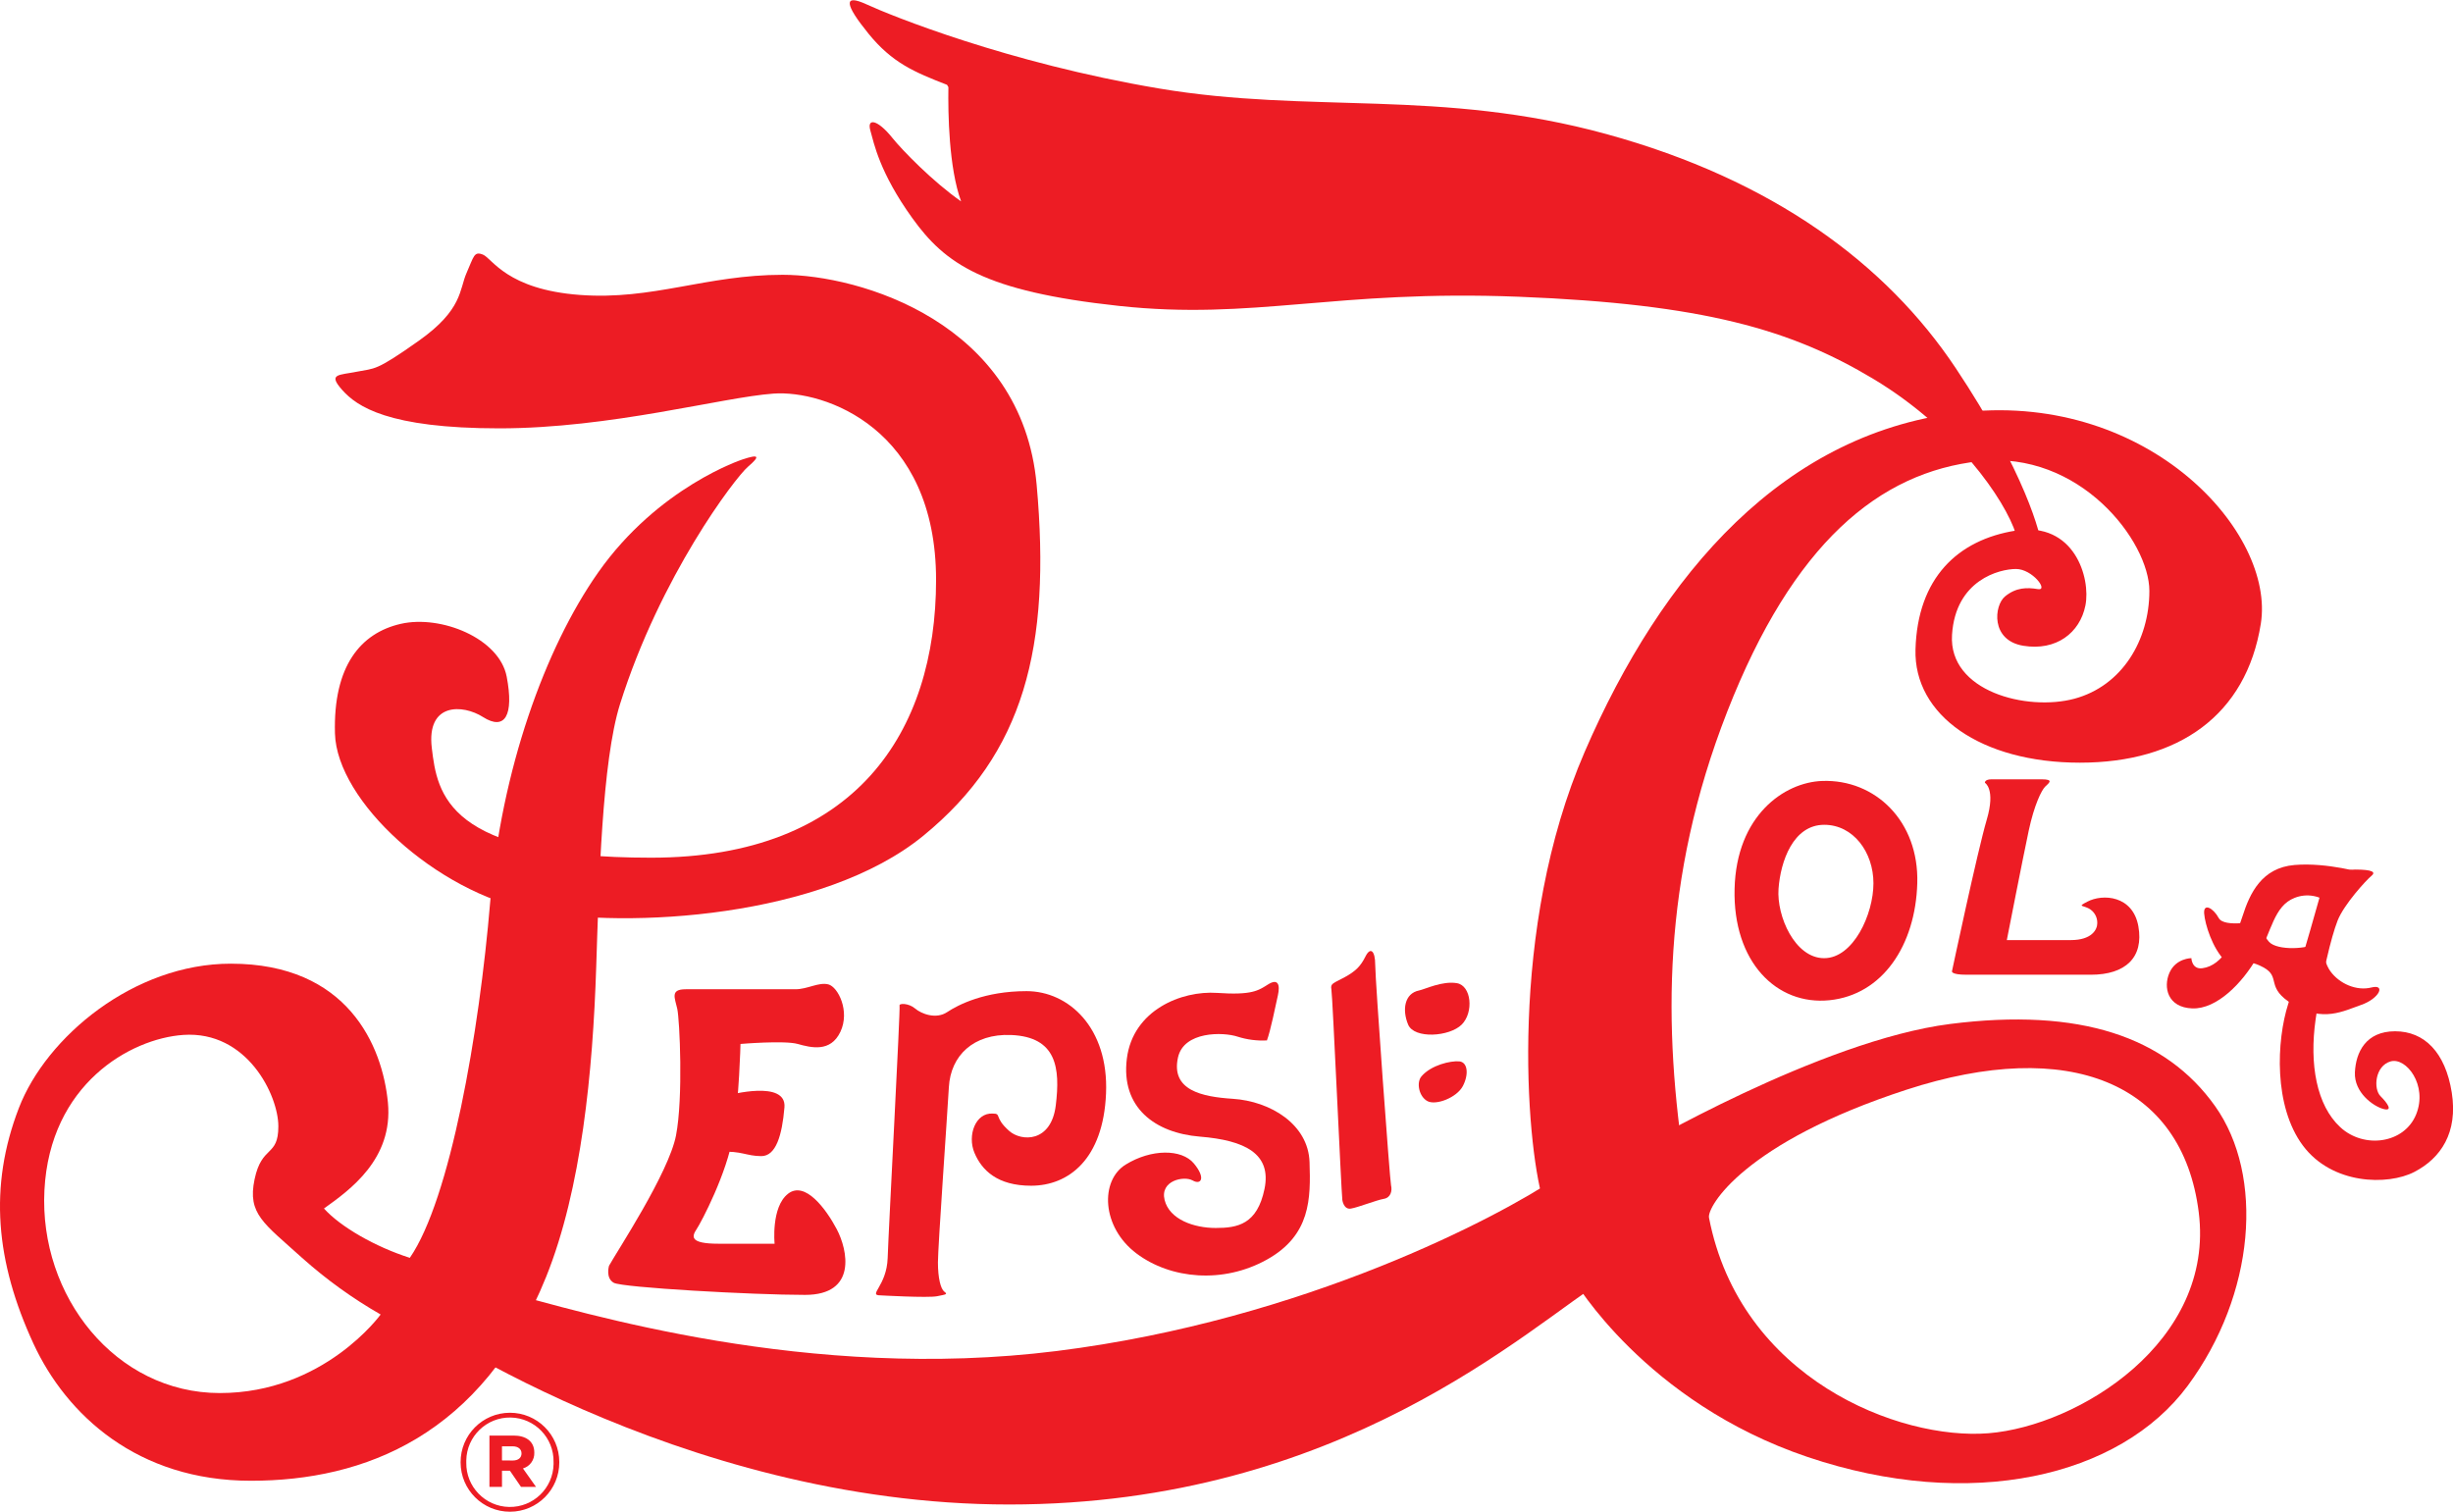
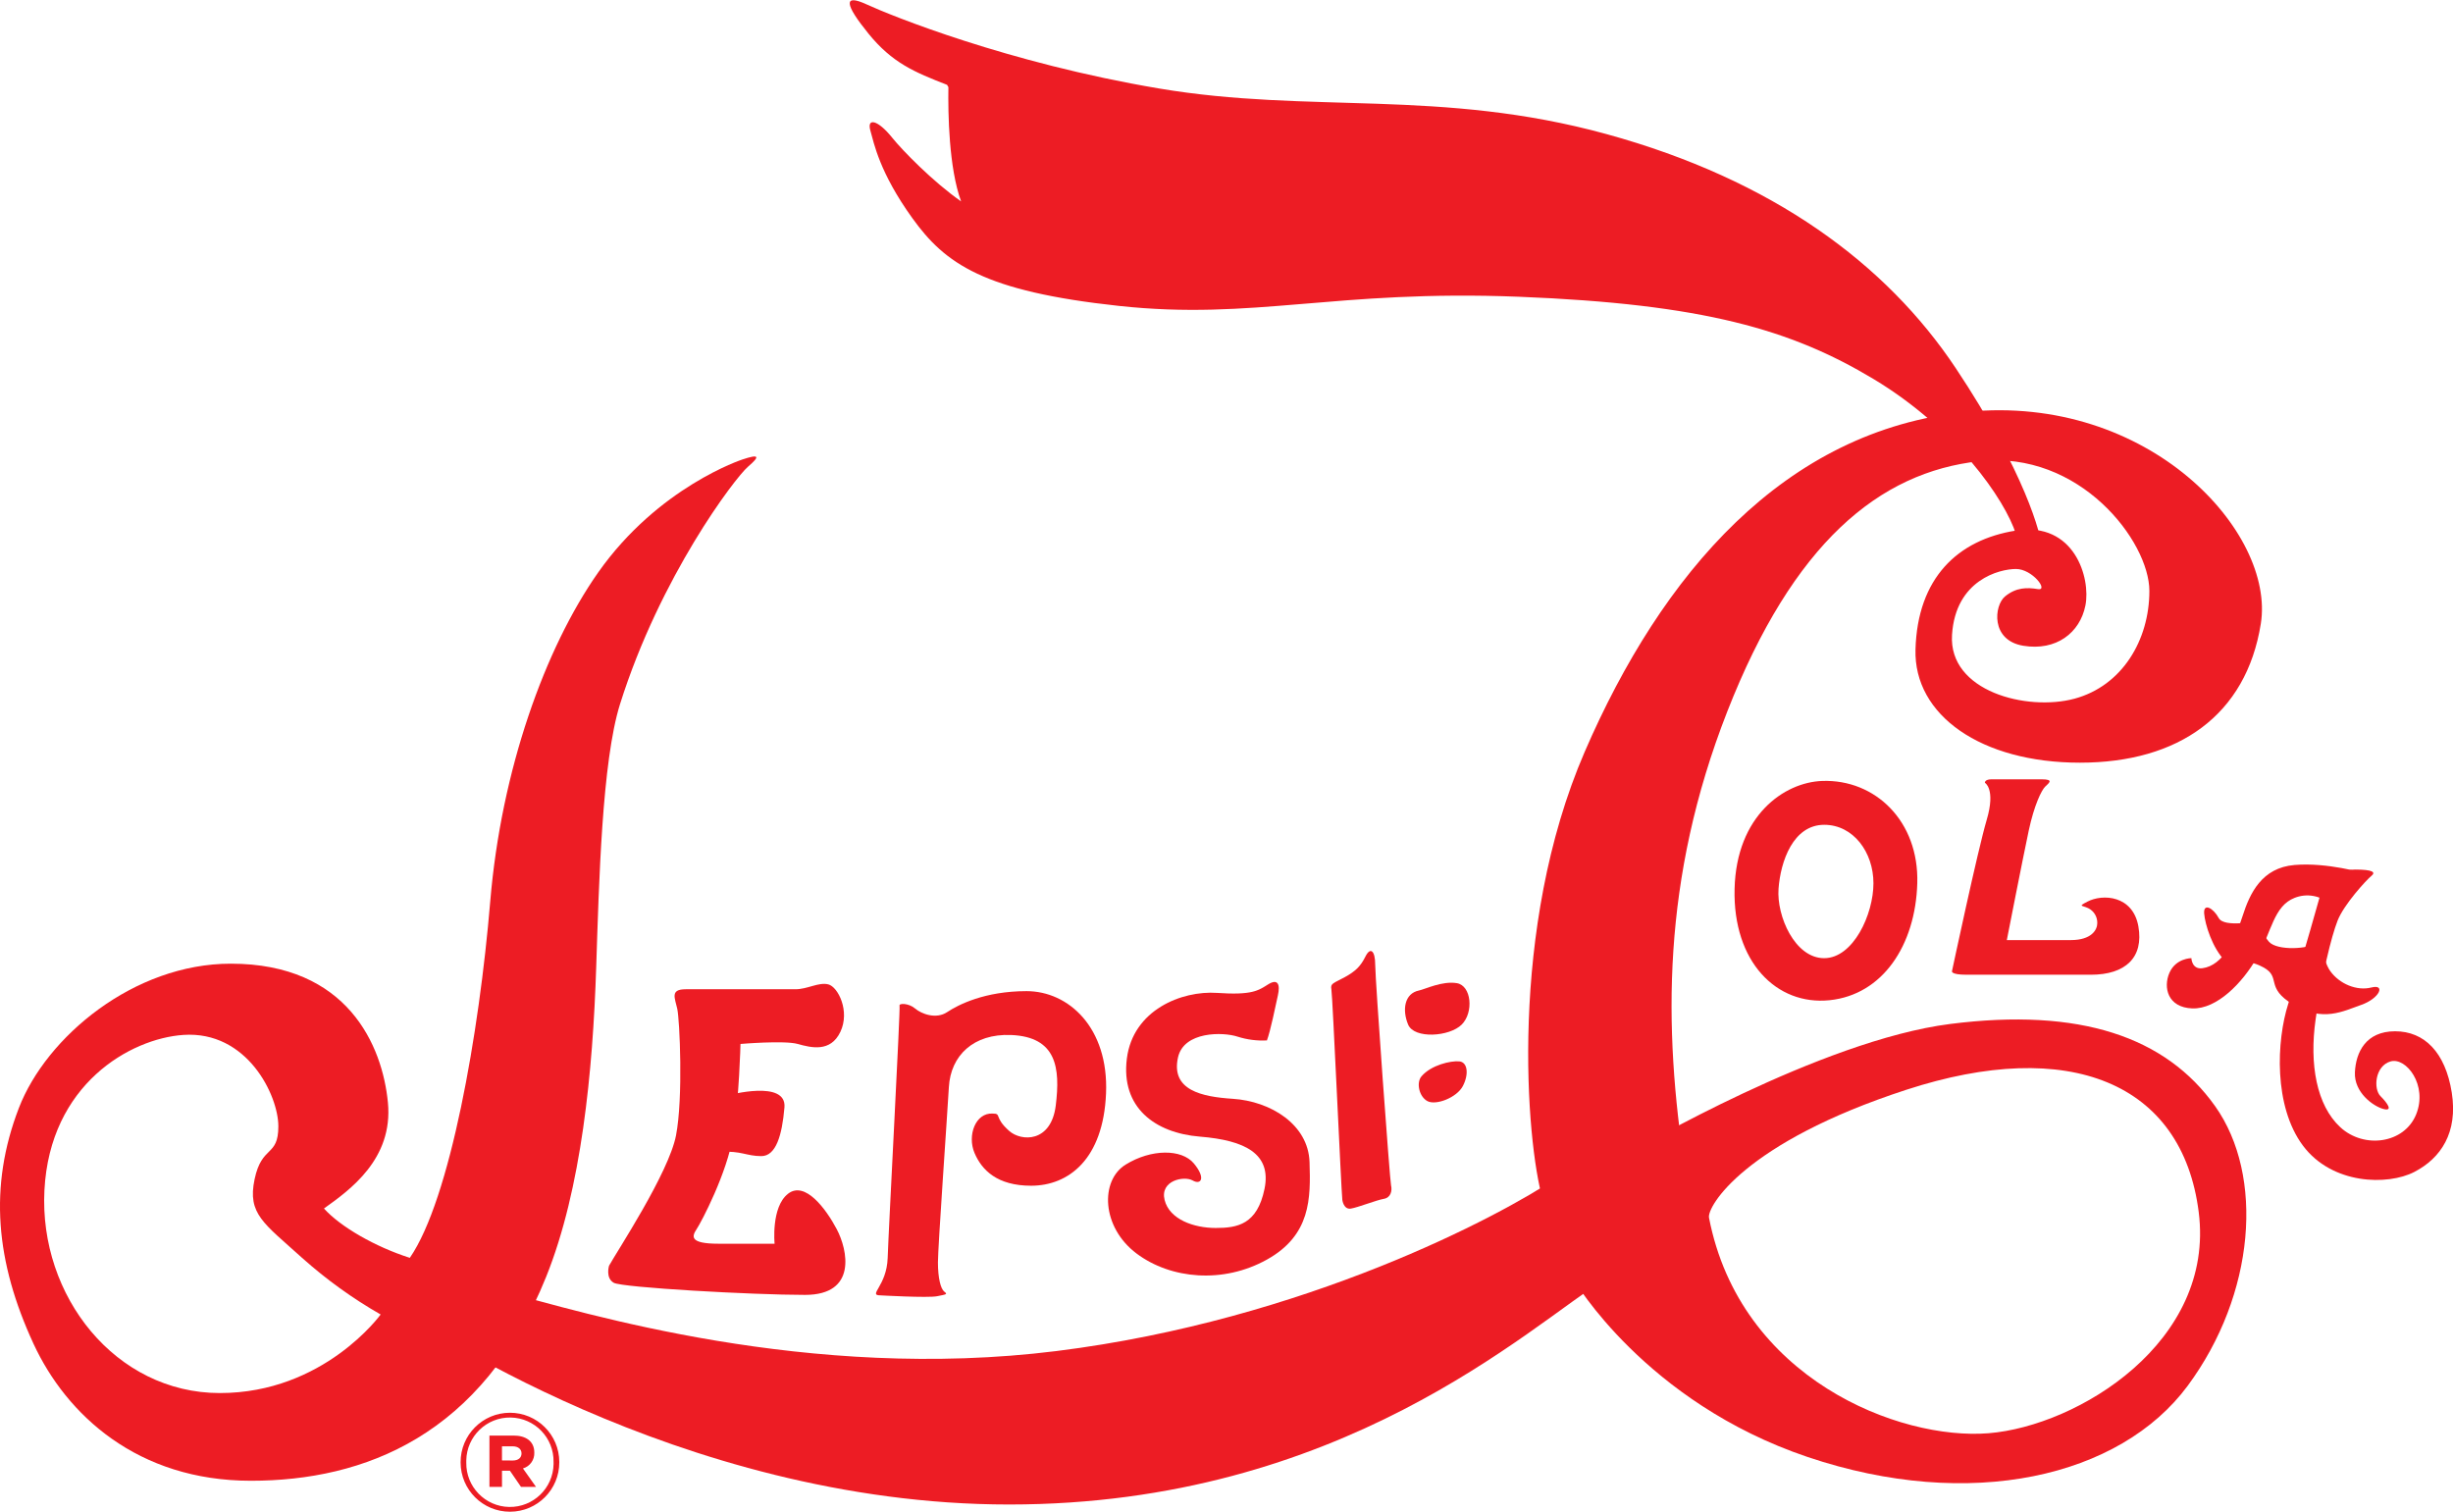
<svg xmlns="http://www.w3.org/2000/svg" version="1.1" id="Capa_1" x="0px" y="0px" width="738.786px" height="455.306px" viewBox="0 0 738.786 455.306" enable-background="new 0 0 738.786 455.306" xml:space="preserve">
  <g>
    <g>
      <path fill="#ED1C24" d="M223.597,138.388c4.957-1.652,5.507-1.102,1.656,2.199c-3.852,3.301-26.418,32.985-38.527,71.512    c-5.418,17.281-6.329,53.832-7.165,79.242c-1.015,31.319-4.429,66.73-15.062,93.184c-19.262,47.875-54.828,61.453-88.945,61.453    c-34.114,0-55.535-19.813-65.473-41.281C-1.311,380.024-3.427,357.38,5.679,333.72c8.273-21.469,34.668-43.477,63.832-43.477    c35.242,0,45.676,24.762,47.32,41.82c1.641,17.059-11.559,26.414-19.262,31.914c4.95,5.508,15.407,11.527,25.86,14.863    c12.132-17.59,20.91-67.688,24.215-107.313c3.308-39.625,16.515-76.332,32.468-99.055    C198.28,146.61,223.597,138.388,223.597,138.388L223.597,138.388z M13.381,358.478c-1.649,31.918,21.461,61.086,52.832,61.086    c31.367,0,48.426-23.66,48.426-23.66c-8.461-4.84-16.391-10.559-23.661-17.059c-11.554-10.457-16.503-13.203-14.308-23.656    c2.195-10.453,7.16-6.605,7.16-15.961s-9.41-28.852-28.629-27.527C39.249,312.802,15.03,326.563,13.381,358.478L13.381,358.478z     M13.381,358.478" />
    </g>
-     <path fill="#ED1C24" d="M145.456,215.951c6.672,4.246,9.355-0.555,7.152-12.133c-2.203-11.582-19.812-18.684-31.89-15.93   c-12.078,2.754-20.387,12.652-19.836,33c0.551,20.344,30.465,47.813,59.449,53.383c28.617,5.5,87.5,2.203,117.766-22.567   c30.265-24.769,38.519-56.674,34.121-105.655c-4.395-48.98-53.383-63.285-76.492-63.285c-23.114,0-39.075,7.703-61.082,6.066   c-22.008-1.636-26.418-11.007-29.168-12.132c-2.747-1.121-2.754,0.554-4.957,5.504c-2.2,4.949-1.114,11.027-14.34,20.394   c-13.223,9.367-13.203,8.25-18.715,9.356c-5.508,1.101-8.801,0.55-4.399,5.5c4.407,4.949,13.762,11.558,47.321,11.558   c33.558,0,67.164-9.363,82.562-10.465c15.395-1.105,48.973,10.457,48.973,56.129c0,45.672-24.199,83.648-85.832,83.648   c-61.633,0-64.387-19.234-66.039-33.02C128.4,211.521,139.4,212.099,145.456,215.951L145.456,215.951z M145.456,215.951" />
    <path fill="#ED1C24" d="M150.959,388.747c24.762,6.602,92.449,27.512,167.289,18.156s133.727-40.723,150.785-52.277   c17.055-11.559,38.52,15.406,14.859,30.27c-23.656,14.863-79.797,68.234-179.973,68.234c-100.18,0-181.578-57.23-181.578-57.23   L150.959,388.747z M150.959,388.747" />
    <path fill="#ED1C24" d="M183.424,381.224c2.203-4.035,17.98-27.902,20.176-39.254c2.195-11.352,1.105-34.851,0.371-38.156   c-0.735-3.309-2.203-5.867,2.566-5.867h33.02c3.668,0,6.968-2.203,9.906-1.469c2.933,0.734,6.605,8.07,3.637,14.305   c-2.965,6.238-8.805,4.77-12.84,3.641c-4.035-1.129-17.242,0-17.242,0s-0.368,16.141-2.2,27.516s-9.543,26.047-11.008,28.25   c-1.46,2.203-2.199,4.398,6.602,4.398h16.879c0,0-1.102-11.004,4.031-15.039c5.133-4.031,11.485,4.605,14.676,10.641   c3.305,6.238,6.234,19.809-9.535,19.809c-15.774,0-55.035-2.203-57.602-3.641C182.295,384.919,183.424,381.224,183.424,381.224   L183.424,381.224z M183.424,381.224" />
    <path fill="#ED1C24" d="M219.381,329.86c0,0,17.59-4.766,16.875,3.672c-0.715,8.438-2.567,14.672-6.969,14.672   c-4.406,0-6.066-1.648-12.293-1.285C210.771,347.282,219.381,329.86,219.381,329.86L219.381,329.86z M219.381,329.86" />
    <path fill="#ED1C24" d="M265.144,390.138c-3.852,0,1.929-2.75,2.203-11.277c0.273-8.531,3.851-75.121,3.578-75.945   c-0.274-0.824,2.75-0.824,4.676,0.824c1.929,1.652,6.328,3.301,9.636,1.105c3.305-2.195,11.278-6.332,23.938-6.332   c12.66,0,24.762,11.008,23.937,30.815c-0.828,19.806-11.277,27.79-22.57,27.79c-10.176,0-14.855-4.676-17.055-9.898   c-2.203-5.227,0.278-12.133,5.5-11.836c2.754,0,0.282,1.102,4.957,5.227c3.641,3.242,12.653,3.582,14.032-7.703   c1.378-11.281,0.273-20.625-13.481-21.188c-11.308-0.445-18.168,6.188-18.715,15.668c-0.547,9.355-3.297,48.147-3.297,52.832   c0,4.684,0.825,7.977,1.922,8.801c1.098,0.824,0.551,0.824-2.195,1.379C279.459,390.95,265.144,390.138,265.144,390.138   L265.144,390.138z M265.144,390.138" />
    <path fill="#ED1C24" d="M381.569,313.356c1.098-2.938,2.566-10.278,3.301-13.578c0.734-3.301,0-5.137-2.938-3.301   c-2.938,1.84-4.77,3.301-15.411,2.566c-10.64-0.734-25.312,5.141-27.144,19.813c-1.832,14.676,8.437,22.379,22.008,23.477   c13.57,1.098,21.652,5.141,19.449,15.773s-8.074,11.738-14.676,11.738c-6.598,0-13.949-2.566-15.406-8.438   c-1.457-5.875,5.867-7.336,8.437-5.875c2.575,1.465,4.036-0.734,0.364-5.133c-3.668-4.395-12.84-4.402-20.547,0.367   c-7.703,4.766-7.328,18.805,3.308,26.781c10.27,7.703,26.047,9.172,39.254,1.82c13.207-7.352,13.195-18.406,12.836-29.348   c-0.363-11.371-11.738-18.348-23.113-19.078c-9.328-0.609-18.707-2.566-16.504-12.473c1.758-7.887,13.574-7.703,17.973-6.238   C375.604,313.134,378.588,313.513,381.569,313.356L381.569,313.356z M381.569,313.356" />
    <path fill="#ED1C24" d="M404.28,361.41c-0.363-3.296-2.934-61.632-3.301-63.464c-0.363-1.832,0.734-1.82,4.035-3.641   s4.77-3.297,6.234-6.234c1.469-2.938,2.938-1.82,2.938,2.566s4.406,64.91,4.77,66.402s0,3.668-2.203,4.038   c-2.203,0.372-7.703,2.567-9.902,2.931C404.655,364.372,404.28,361.41,404.28,361.41L404.28,361.41z M404.28,361.41" />
    <path fill="#ED1C24" d="M427.393,298.31c-4.445,0.894-5.133,5.875-3.301,10.273c1.832,4.395,12.473,3.668,16.145,0   c3.668-3.673,2.934-11.738-1.469-12.473C434.362,295.376,429.229,297.931,427.393,298.31L427.393,298.31z M427.393,298.31" />
    <path fill="#ED1C24" d="M428.127,324.16c-1.652,1.923-0.734,6.173,1.82,7.497s8.801-1.055,10.633-4.563   c1.832-3.504,1.469-7.207-1.098-7.43C436.917,319.438,431.065,320.751,428.127,324.16L428.127,324.16z M428.127,324.16" />
    <path fill="#ED1C24" d="M564.237,266.024c0,9.355-6.066,22.563-14.855,22.563c-8.793,0-14.336-12.652-13.73-20.91   s4.402-19.262,13.758-19.262C558.182,248.415,564.237,256.677,564.237,266.024L564.237,266.024z M548.827,235.208   c-11.523,0.402-25.859,10.461-26.41,32.469c-0.555,22.008,12.652,35.219,28.613,33.57s25.867-16.512,26.41-35.223   C577.987,247.317,564.768,234.657,548.827,235.208L548.827,235.208z M548.827,235.208" />
    <path fill="#ED1C24" d="M597.807,235.763c0,0,3.301,1.82,0.547,11.141c-2.754,9.324-10.453,45.566-10.453,45.566   s-0.551,1.102,4.402,1.102h37.418c10.457,0,15.961-5.227,14.309-14.559c-1.648-9.328-10.73-9.906-15.406-7.43   c-2.809,1.484-1.648,1.035,0.273,1.93c1.734,0.832,2.816,2.613,2.754,4.535c0,1.93-1.648,5.09-7.984,5.09h-19.262   c0,0,4.957-25.313,6.609-33.016c1.648-7.707,3.852-12.133,4.949-13.207s2.789-2.203-1.098-2.203h-14.859   C597.667,234.657,597.807,235.763,597.807,235.763L597.807,235.763z M597.807,235.763" />
    <path fill="#ED1C24" d="M663.292,291.614c-3.195,0.418-3.301-3.036-3.301-3.036s-4.676,0-6.605,4.407   c-1.93,4.402-0.551,10.457,6.879,10.73s15.137-7.703,19.535-15.406c4.398-7.707,4.957-15.41,11.281-17.887   c3.652-1.457,7.813-0.711,10.734,1.926l10.176-9.355c0,0-11.004-3.301-20.91-2.477s-13.484,8.531-15.68,15.41   S669.62,290.79,663.292,291.614L663.292,291.614z M663.292,291.614" />
    <g>
      <path fill="#ED1C24" d="M670.17,289.435c-3.852-3.852-6.066-11.004-6.328-14.301c-0.258-3.301,2.75-1.652,4.398,1.375    c1.652,3.026,11.836,0.824,11.836,0.824c0.609,2.332,1.738,4.492,3.301,6.327c2.473,2.755,12.133,2.204,14.309,0.274    c2.18-1.93,1.371,4.676,4.125,8.527c2.754,3.855,7.977,6.07,12.383,4.957c4.402-1.109,2.473,3.301-3.035,5.23    c-5.508,1.929-11.523,5.223-20.359,0c-8.832-5.223-3.578-8.258-9.098-11.285S670.17,289.435,670.17,289.435L670.17,289.435z     M670.17,289.435" />
      <path fill="#ED1C24" d="M699.338,267.677c0,0-6.066,21.733-10.18,34.668c-3.559,11.156-4.402,30.815,4.398,42.652    c8.801,11.836,25.594,12.102,33.57,7.977s13.207-11.828,11.285-23.938c-1.926-12.108-8.258-18.433-17.066-18.433    s-11.828,6.328-12.102,12.379c-0.273,6.054,5.5,10.179,8.527,11.008c3.027,0.824,1.379-1.652-0.824-3.855    s-1.656-9.099,3.035-10.453c4.688-1.353,11.273,7.152,7.703,15.961c-3.574,8.809-15.688,10.453-22.84,3.855    c-7.152-6.602-9.355-18.988-7.434-32.477c1.926-13.485,4.68-24.762,6.609-29.723s8.801-12.383,10.18-13.484    c1.375-1.105,0.551-1.922-4.953-1.922C703.749,261.892,699.338,267.677,699.338,267.677L699.338,267.677z M699.338,267.677" />
      <path fill="#ED1C24" d="M588.999,110.841c-20.91-31.363-55.027-56.68-105.105-70.437c-50.078-13.758-89.172-6.067-134.829-13.758    C303.409,18.954,268.17,4.63,261.019,1.329c-7.153-3.296-6.606,0,0.55,8.805c7.16,8.801,13.762,11.563,23.66,15.414l0.407,0.703    c-0.125,7.887,0.117,24.266,3.824,34.403c-8.508-5.934-17.691-15.379-20.727-19.153c-4.402-5.504-7.703-6.066-6.605-2.203    c1.098,3.863,2.754,12.66,12.66,26.418c9.906,13.762,21.465,22.012,62.188,26.414c40.722,4.406,64.91-4.949,120.511-2.754    c55.605,2.196,82,9.907,106.766,24.77c24.77,14.859,39.625,36.316,42.926,46.769c3.301,10.454,7.703,7.157,7.703,3.852    S609.913,142.208,588.999,110.841L588.999,110.841z M588.999,110.841" />
    </g>
    <path fill="#ED1C24" d="M514.709,366.731c-0.605-3.238,10.453-22.559,59.453-38.52c48.996-15.961,83.105-2.203,88.043,36.871   c4.941,39.074-36.316,64.387-63.281,66.582S524.065,415.16,514.709,366.731L514.709,366.731z M473.987,385.442   c0,0,21.465,36.871,70.438,53.383s94.105,6.066,114.465-21.461c20.355-27.531,23.109-63.286,8.254-84.204   c-14.855-20.913-40.723-29.722-79.793-24.761c-39.074,4.961-95.207,37.977-95.207,37.977L473.987,385.442z M473.987,385.442" />
    <path fill="#ED1C24" d="M464.631,361.231c-4.953-17.059-10.457-81.449,12.656-134.824c23.113-53.379,59.984-96.856,115.016-102.356   c55.035-5.504,93.004,36.317,88.598,63.836c-4.402,27.516-24.762,41.82-54.48,41.82s-50.078-14.281-49.52-34.117   c0.605-21.457,12.656-33.019,30.266-35.793c17.609-2.769,22.559,14.313,20.91,22.563s-8.801,13.758-18.707,12.133   s-8.809-12.133-5.504-14.856c3.309-2.727,6.602-2.758,9.906-2.203c3.309,0.551-1.656-6.066-6.605-6.066   s-18.199,3.285-19.262,19.812c-1.102,17.055,22.563,23.109,36.871,19.258c14.313-3.852,22.563-17.59,22.563-32.465   s-20.914-42.375-51.176-39.074c-30.266,3.301-56.133,24.765-75.945,75.39c-19.813,50.629-19.266,95.211-12.664,138.129   C503.155,381.035,464.631,361.231,464.631,361.231L464.631,361.231z M464.631,361.231" />
    <path fill="#ED1C24" d="M138.722,440.485v-0.082c-0.024-8.211,6.613-14.883,14.82-14.906c8.211-0.023,14.883,6.609,14.906,14.82   v0.086c0.024,8.207-6.609,14.879-14.82,14.902C145.42,455.328,138.745,448.696,138.722,440.485L138.722,440.485z M166.717,440.403   v-0.086c0.133-7.258-5.649-13.25-12.907-13.383c-7.257-0.129-13.25,5.648-13.378,12.91c-0.004,0.184-0.004,0.371,0,0.559v0.082   c-0.129,7.259,5.648,13.25,12.91,13.383c7.258,0.129,13.246-5.648,13.379-12.91C166.726,440.774,166.726,440.587,166.717,440.403   L166.717,440.403z M147.409,432.368h7.281c3.586,0,6.231,1.621,6.231,5.121c0.101,2.191-1.313,4.168-3.418,4.781l3.926,5.543h-4.52   l-3.328-4.852h-2.391v4.852h-3.781V432.368z M154.429,439.88c1.703,0,2.644-0.855,2.644-2.137s-1.023-2.137-2.644-2.137h-3.246   v4.246L154.429,439.88z M154.429,439.88" />
  </g>
</svg>